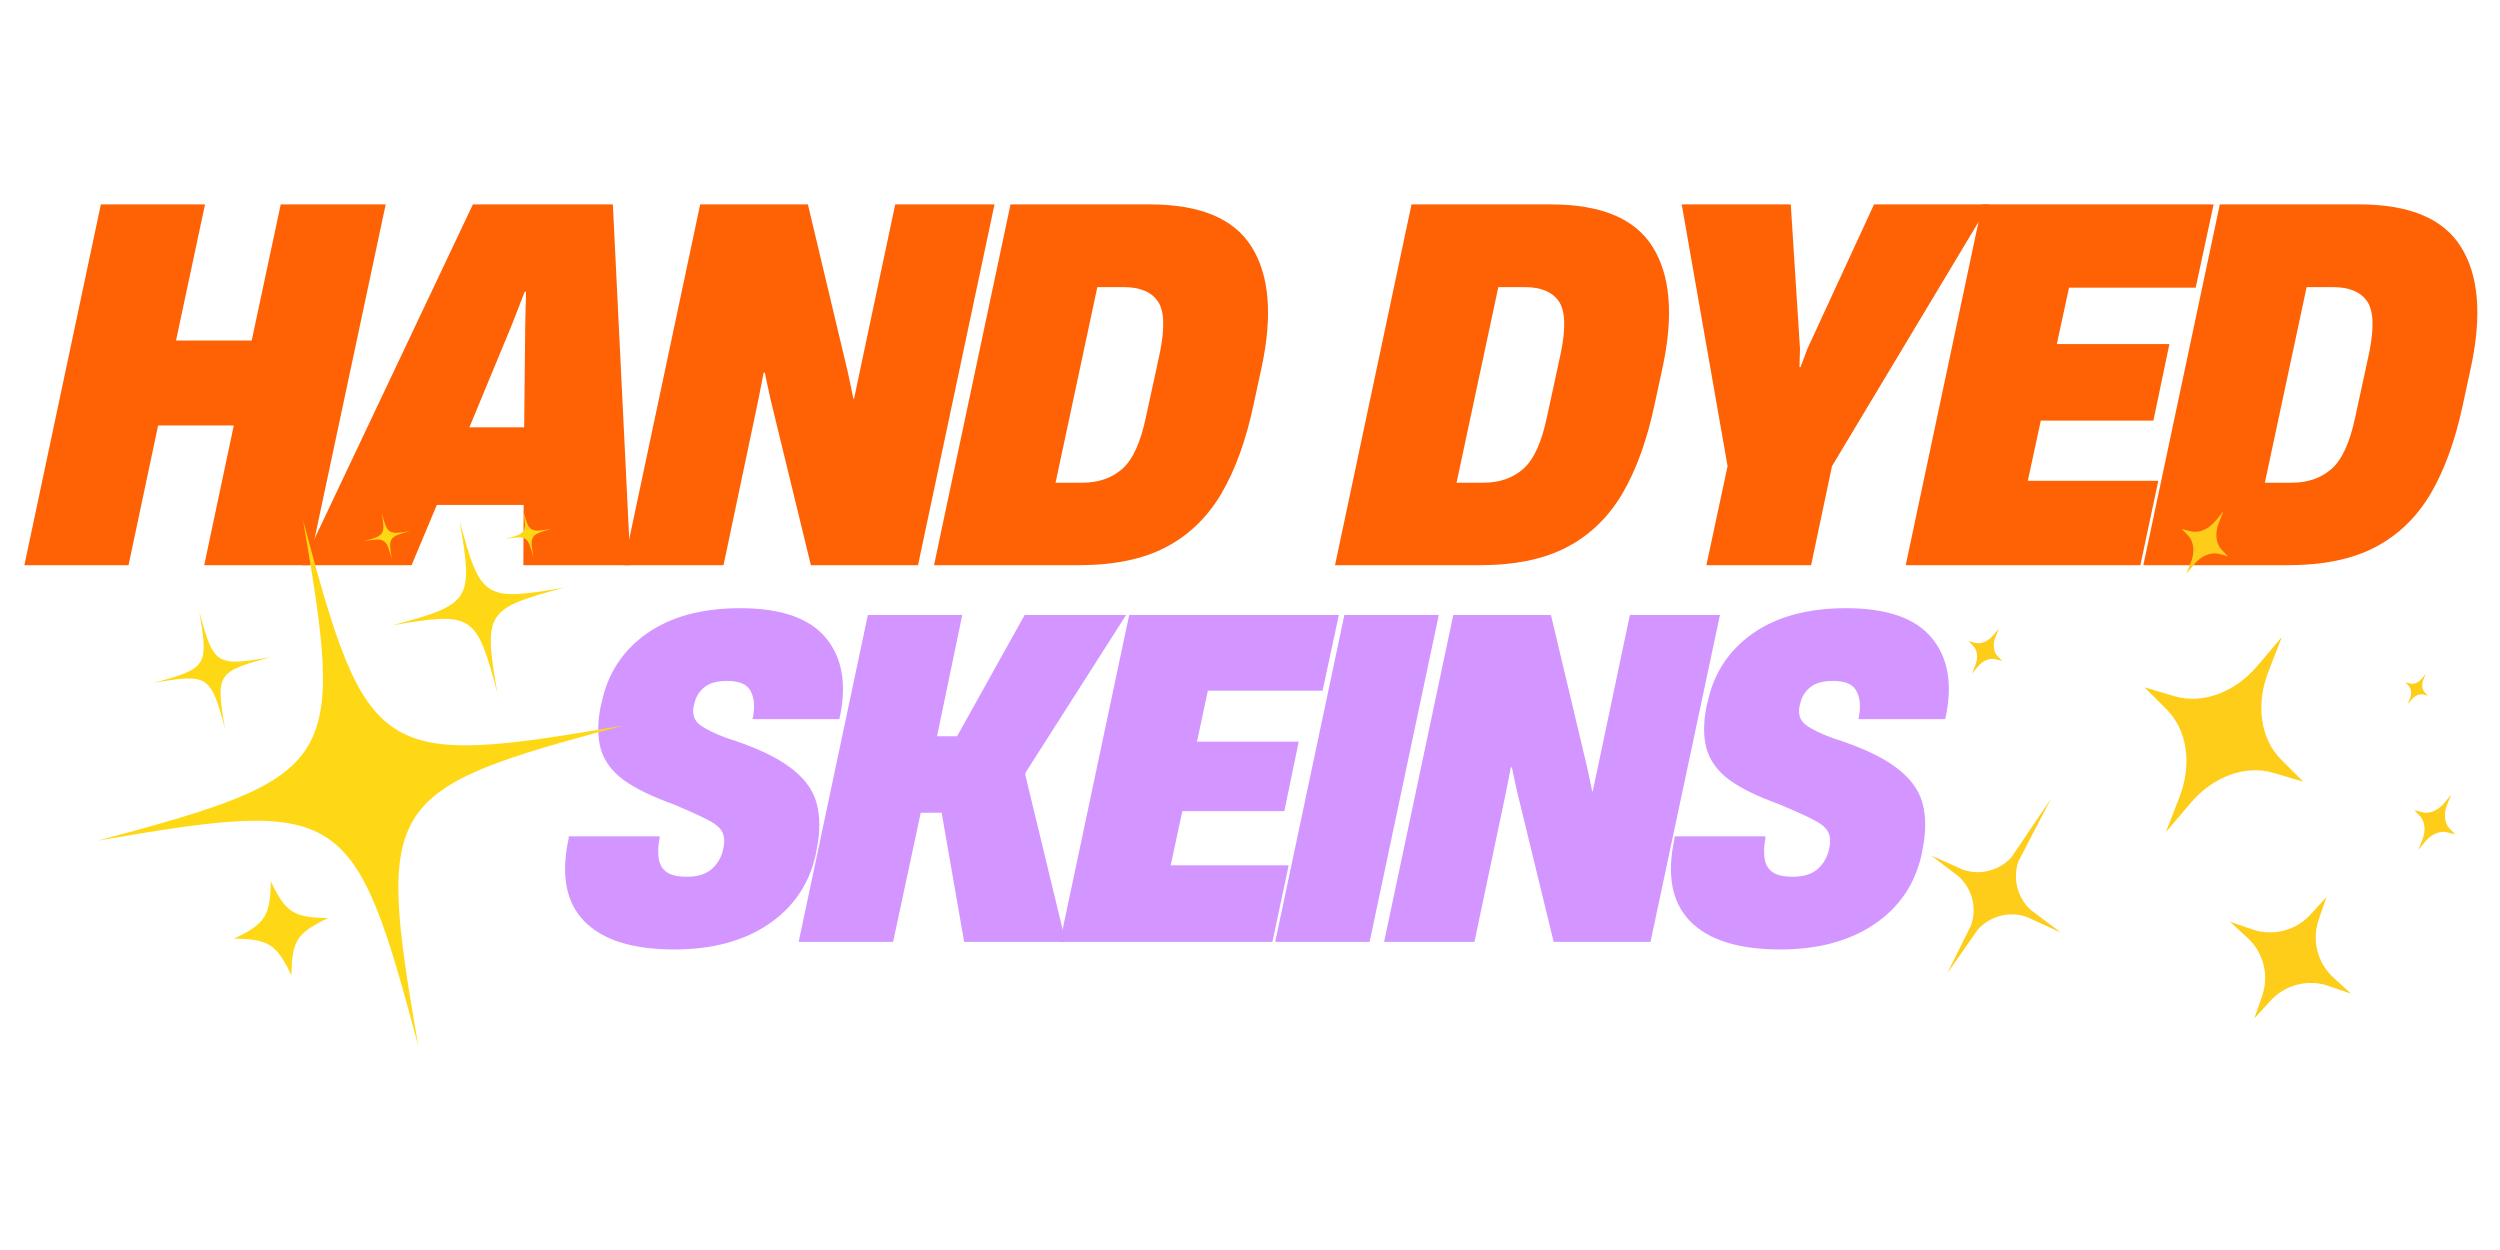
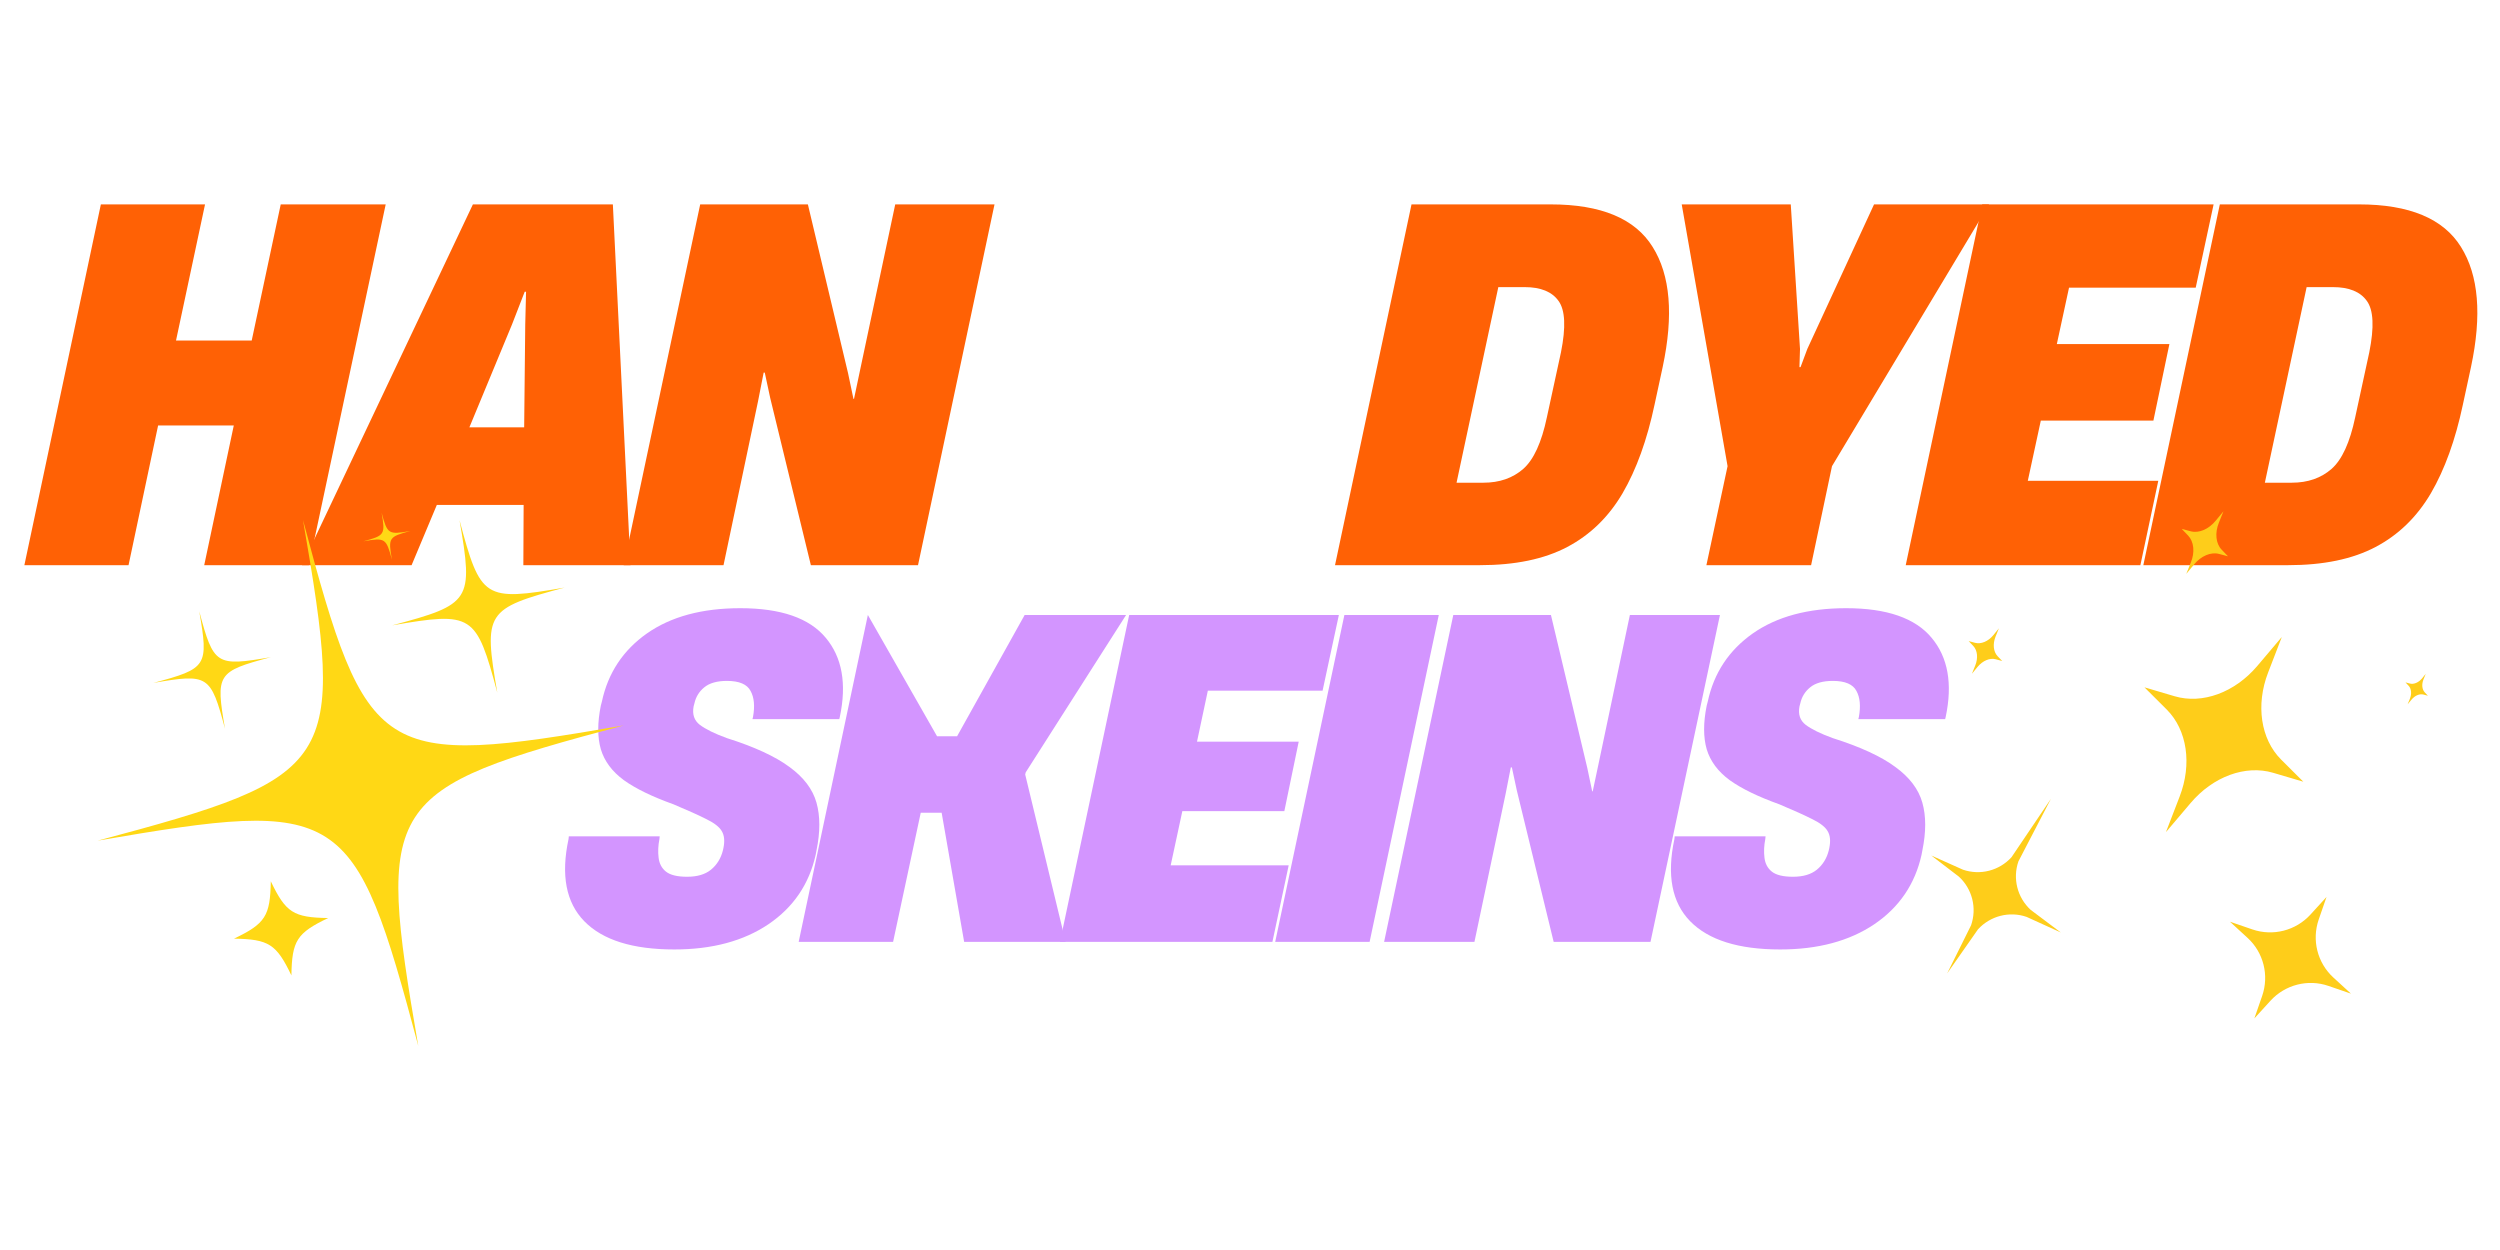
<svg xmlns="http://www.w3.org/2000/svg" version="1.0" preserveAspectRatio="xMidYMid meet" height="96" viewBox="0 0 144 72" zoomAndPan="magnify" width="192">
  <defs>
    <g />
    <clipPath id="2670cfa5c3">
      <path clip-rule="nonzero" d="M 123 36 L 133 36 L 133 48 L 123 48 Z M 123 36" />
    </clipPath>
    <clipPath id="770d4bd283">
      <path clip-rule="nonzero" d="M 120.488 24.949 L 146.129 40.184 L 130.285 66.848 L 104.645 51.613 Z M 120.488 24.949" />
    </clipPath>
    <clipPath id="03eff7381d">
      <path clip-rule="nonzero" d="M 120.488 24.949 L 146.129 40.184 L 130.285 66.848 L 104.645 51.613 Z M 120.488 24.949" />
    </clipPath>
    <clipPath id="3ba6a0ed89">
      <path clip-rule="nonzero" d="M 120.488 24.949 L 146.129 40.184 L 130.285 66.848 L 104.645 51.613 Z M 120.488 24.949" />
    </clipPath>
    <clipPath id="78236c977f">
      <path clip-rule="nonzero" d="M 128 51 L 136 51 L 136 59 L 128 59 Z M 128 51" />
    </clipPath>
    <clipPath id="0c43ab5233">
      <path clip-rule="nonzero" d="M 120.488 24.949 L 146.129 40.184 L 130.285 66.848 L 104.645 51.613 Z M 120.488 24.949" />
    </clipPath>
    <clipPath id="efb49aa292">
      <path clip-rule="nonzero" d="M 120.488 24.949 L 146.129 40.184 L 130.285 66.848 L 104.645 51.613 Z M 120.488 24.949" />
    </clipPath>
    <clipPath id="c4a971abe4">
      <path clip-rule="nonzero" d="M 120.488 24.949 L 146.129 40.184 L 130.285 66.848 L 104.645 51.613 Z M 120.488 24.949" />
    </clipPath>
    <clipPath id="51e014b8ce">
      <path clip-rule="nonzero" d="M 111 46 L 119 46 L 119 57 L 111 57 Z M 111 46" />
    </clipPath>
    <clipPath id="e01992a9c2">
      <path clip-rule="nonzero" d="M 120.488 24.949 L 146.129 40.184 L 130.285 66.848 L 104.645 51.613 Z M 120.488 24.949" />
    </clipPath>
    <clipPath id="dbad0000ce">
      <path clip-rule="nonzero" d="M 120.488 24.949 L 146.129 40.184 L 130.285 66.848 L 104.645 51.613 Z M 120.488 24.949" />
    </clipPath>
    <clipPath id="2cbd754a5b">
      <path clip-rule="nonzero" d="M 120.488 24.949 L 146.129 40.184 L 130.285 66.848 L 104.645 51.613 Z M 120.488 24.949" />
    </clipPath>
    <clipPath id="2c0fdf40f2">
-       <path clip-rule="nonzero" d="M 139 45 L 142 45 L 142 49 L 139 49 Z M 139 45" />
-     </clipPath>
+       </clipPath>
    <clipPath id="bc07659a4f">
      <path clip-rule="nonzero" d="M 120.488 24.949 L 146.129 40.184 L 130.285 66.848 L 104.645 51.613 Z M 120.488 24.949" />
    </clipPath>
    <clipPath id="a362592fd9">
      <path clip-rule="nonzero" d="M 120.488 24.949 L 146.129 40.184 L 130.285 66.848 L 104.645 51.613 Z M 120.488 24.949" />
    </clipPath>
    <clipPath id="3f8dd2682d">
      <path clip-rule="nonzero" d="M 120.488 24.949 L 146.129 40.184 L 130.285 66.848 L 104.645 51.613 Z M 120.488 24.949" />
    </clipPath>
    <clipPath id="0927f81388">
      <path clip-rule="nonzero" d="M 113 36 L 116 36 L 116 39 L 113 39 Z M 113 36" />
    </clipPath>
    <clipPath id="a22ebbabf3">
      <path clip-rule="nonzero" d="M 120.488 24.949 L 146.129 40.184 L 130.285 66.848 L 104.645 51.613 Z M 120.488 24.949" />
    </clipPath>
    <clipPath id="63f1682e09">
      <path clip-rule="nonzero" d="M 120.488 24.949 L 146.129 40.184 L 130.285 66.848 L 104.645 51.613 Z M 120.488 24.949" />
    </clipPath>
    <clipPath id="c3cb9a4e0d">
      <path clip-rule="nonzero" d="M 120.488 24.949 L 146.129 40.184 L 130.285 66.848 L 104.645 51.613 Z M 120.488 24.949" />
    </clipPath>
    <clipPath id="9ed196475a">
      <path clip-rule="nonzero" d="M 125 29 L 129 29 L 129 34 L 125 34 Z M 125 29" />
    </clipPath>
    <clipPath id="927e5bc288">
      <path clip-rule="nonzero" d="M 120.488 24.949 L 146.129 40.184 L 130.285 66.848 L 104.645 51.613 Z M 120.488 24.949" />
    </clipPath>
    <clipPath id="5767522e8f">
      <path clip-rule="nonzero" d="M 120.488 24.949 L 146.129 40.184 L 130.285 66.848 L 104.645 51.613 Z M 120.488 24.949" />
    </clipPath>
    <clipPath id="2c5e0ab7b8">
      <path clip-rule="nonzero" d="M 120.488 24.949 L 146.129 40.184 L 130.285 66.848 L 104.645 51.613 Z M 120.488 24.949" />
    </clipPath>
    <clipPath id="74cbf24cf5">
      <path clip-rule="nonzero" d="M 138 38 L 140 38 L 140 41 L 138 41 Z M 138 38" />
    </clipPath>
    <clipPath id="30a336cb9d">
      <path clip-rule="nonzero" d="M 120.488 24.949 L 146.129 40.184 L 130.285 66.848 L 104.645 51.613 Z M 120.488 24.949" />
    </clipPath>
    <clipPath id="f4c1ad82fa">
      <path clip-rule="nonzero" d="M 120.488 24.949 L 146.129 40.184 L 130.285 66.848 L 104.645 51.613 Z M 120.488 24.949" />
    </clipPath>
    <clipPath id="efd55780f5">
      <path clip-rule="nonzero" d="M 120.488 24.949 L 146.129 40.184 L 130.285 66.848 L 104.645 51.613 Z M 120.488 24.949" />
    </clipPath>
    <clipPath id="09a3e9a60a">
      <path clip-rule="nonzero" d="M 13 50 L 19 50 L 19 57 L 13 57 Z M 13 50" />
    </clipPath>
    <clipPath id="d4b001dc8f">
      <path clip-rule="nonzero" d="M 2.309 33.277 L 32.605 26.637 L 39.246 56.934 L 8.945 63.574 Z M 2.309 33.277" />
    </clipPath>
    <clipPath id="59a35fc108">
      <path clip-rule="nonzero" d="M 2.309 33.277 L 32.605 26.637 L 39.246 56.934 L 8.945 63.574 Z M 2.309 33.277" />
    </clipPath>
    <clipPath id="aee6801090">
      <path clip-rule="nonzero" d="M 2.309 33.277 L 32.605 26.637 L 39.246 56.934 L 8.945 63.574 Z M 2.309 33.277" />
    </clipPath>
    <clipPath id="ea27e7de1c">
      <path clip-rule="nonzero" d="M 5 29 L 36 29 L 36 61 L 5 61 Z M 5 29" />
    </clipPath>
    <clipPath id="4da3726f4a">
      <path clip-rule="nonzero" d="M 2.309 33.277 L 32.605 26.637 L 39.246 56.934 L 8.945 63.574 Z M 2.309 33.277" />
    </clipPath>
    <clipPath id="da848db305">
      <path clip-rule="nonzero" d="M 2.309 33.277 L 32.605 26.637 L 39.246 56.934 L 8.945 63.574 Z M 2.309 33.277" />
    </clipPath>
    <clipPath id="814491002a">
      <path clip-rule="nonzero" d="M 2.309 33.277 L 32.605 26.637 L 39.246 56.934 L 8.945 63.574 Z M 2.309 33.277" />
    </clipPath>
    <clipPath id="a1c40ffa83">
      <path clip-rule="nonzero" d="M 8 35 L 16 35 L 16 42 L 8 42 Z M 8 35" />
    </clipPath>
    <clipPath id="26d680b180">
      <path clip-rule="nonzero" d="M 2.309 33.277 L 32.605 26.637 L 39.246 56.934 L 8.945 63.574 Z M 2.309 33.277" />
    </clipPath>
    <clipPath id="1047bf992d">
      <path clip-rule="nonzero" d="M 2.309 33.277 L 32.605 26.637 L 39.246 56.934 L 8.945 63.574 Z M 2.309 33.277" />
    </clipPath>
    <clipPath id="96c56c5e94">
      <path clip-rule="nonzero" d="M 2.309 33.277 L 32.605 26.637 L 39.246 56.934 L 8.945 63.574 Z M 2.309 33.277" />
    </clipPath>
    <clipPath id="293c65ce30">
      <path clip-rule="nonzero" d="M 22 29 L 33 29 L 33 40 L 22 40 Z M 22 29" />
    </clipPath>
    <clipPath id="fcfbb217cd">
      <path clip-rule="nonzero" d="M 2.309 33.277 L 32.605 26.637 L 39.246 56.934 L 8.945 63.574 Z M 2.309 33.277" />
    </clipPath>
    <clipPath id="f8c211249f">
      <path clip-rule="nonzero" d="M 2.309 33.277 L 32.605 26.637 L 39.246 56.934 L 8.945 63.574 Z M 2.309 33.277" />
    </clipPath>
    <clipPath id="c45d78262d">
      <path clip-rule="nonzero" d="M 2.309 33.277 L 32.605 26.637 L 39.246 56.934 L 8.945 63.574 Z M 2.309 33.277" />
    </clipPath>
    <clipPath id="7abbae2248">
      <path clip-rule="nonzero" d="M 29 29 L 32 29 L 32 33 L 29 33 Z M 29 29" />
    </clipPath>
    <clipPath id="e798ea277f">
      <path clip-rule="nonzero" d="M 2.309 33.277 L 32.605 26.637 L 39.246 56.934 L 8.945 63.574 Z M 2.309 33.277" />
    </clipPath>
    <clipPath id="1ca71c17cf">
-       <path clip-rule="nonzero" d="M 2.309 33.277 L 32.605 26.637 L 39.246 56.934 L 8.945 63.574 Z M 2.309 33.277" />
-     </clipPath>
+       </clipPath>
    <clipPath id="9729af2248">
      <path clip-rule="nonzero" d="M 2.309 33.277 L 32.605 26.637 L 39.246 56.934 L 8.945 63.574 Z M 2.309 33.277" />
    </clipPath>
    <clipPath id="b1a85e0f0a">
      <path clip-rule="nonzero" d="M 20 29 L 24 29 L 24 33 L 20 33 Z M 20 29" />
    </clipPath>
    <clipPath id="6d54eedc34">
      <path clip-rule="nonzero" d="M 2.309 33.277 L 32.605 26.637 L 39.246 56.934 L 8.945 63.574 Z M 2.309 33.277" />
    </clipPath>
    <clipPath id="bebb72fafa">
      <path clip-rule="nonzero" d="M 2.309 33.277 L 32.605 26.637 L 39.246 56.934 L 8.945 63.574 Z M 2.309 33.277" />
    </clipPath>
    <clipPath id="0a12ee069c">
      <path clip-rule="nonzero" d="M 2.309 33.277 L 32.605 26.637 L 39.246 56.934 L 8.945 63.574 Z M 2.309 33.277" />
    </clipPath>
  </defs>
  <rect fill-opacity="1" height="86.4" y="-7.2" fill="#ffffff" width="172.8" x="-14.4" />
  <rect fill-opacity="1" height="86.4" y="-7.2" fill="#ffffff" width="172.8" x="-14.4" />
  <g fill-opacity="1" fill="#ff6105">
    <g transform="translate(1.732, 32.554)">
      <g>
        <path d="M 12.766 -12.938 L 14.438 -20.781 L 20.484 -20.781 L 16.062 0 L 10.031 0 L 11.734 -8.047 L 7.375 -8.047 L 5.672 0 L -0.328 0 L 4.078 -20.781 L 10.078 -20.781 L 8.406 -12.938 Z M 12.766 -12.938" />
      </g>
    </g>
  </g>
  <g fill-opacity="1" fill="#ff6105">
    <g transform="translate(19.02, 32.554)">
      <g>
        <path d="M 16.281 -20.781 L 17.297 0 L 11.125 0 L 11.141 -3.469 L 6.141 -3.469 L 4.688 0 L -1.625 0 L 8.219 -20.781 Z M 10.469 -13.859 L 8.016 -7.938 L 11.172 -7.938 L 11.234 -13.859 L 11.281 -15.75 L 11.203 -15.75 Z M 10.469 -13.859" />
      </g>
    </g>
  </g>
  <g fill-opacity="1" fill="#ff6105">
    <g transform="translate(36.253, 32.554)">
      <g>
        <path d="M 5.422 0 L -0.328 0 L 4.078 -20.781 L 10.281 -20.781 L 12.594 -11.062 L 12.906 -9.578 L 12.938 -9.578 L 13.297 -11.281 L 15.312 -20.781 L 21.031 -20.781 L 16.625 0 L 10.453 0 L 8.109 -9.641 L 7.797 -11.094 L 7.734 -11.094 L 7.406 -9.422 Z M 5.422 0" />
      </g>
    </g>
  </g>
  <g fill-opacity="1" fill="#ff6105">
    <g transform="translate(54.128, 32.554)">
      <g>
-         <path d="M 8.016 0 L -0.328 0 L 4.078 -20.781 L 12.094 -20.781 C 15 -20.781 16.957 -19.961 17.969 -18.328 C 18.988 -16.703 19.18 -14.398 18.547 -11.422 L 18.078 -9.25 C 17.648 -7.219 17.035 -5.516 16.234 -4.141 C 15.43 -2.773 14.367 -1.742 13.047 -1.047 C 11.723 -0.348 10.047 0 8.016 0 Z M 9.078 -16.016 L 6.672 -4.75 L 8.219 -4.75 C 9.145 -4.75 9.91 -5.016 10.516 -5.547 C 11.117 -6.078 11.57 -7.066 11.875 -8.516 L 12.688 -12.266 C 12.977 -13.711 12.93 -14.695 12.547 -15.219 C 12.172 -15.75 11.52 -16.016 10.594 -16.016 Z M 9.078 -16.016" />
-       </g>
+         </g>
    </g>
  </g>
  <g fill-opacity="1" fill="#ff6105">
    <g transform="translate(70.941, 32.554)">
      <g />
    </g>
  </g>
  <g fill-opacity="1" fill="#ff6105">
    <g transform="translate(77.225, 32.554)">
      <g>
        <path d="M 8.016 0 L -0.328 0 L 4.078 -20.781 L 12.094 -20.781 C 15 -20.781 16.957 -19.961 17.969 -18.328 C 18.988 -16.703 19.18 -14.398 18.547 -11.422 L 18.078 -9.25 C 17.648 -7.219 17.035 -5.516 16.234 -4.141 C 15.43 -2.773 14.367 -1.742 13.047 -1.047 C 11.723 -0.348 10.047 0 8.016 0 Z M 9.078 -16.016 L 6.672 -4.75 L 8.219 -4.75 C 9.145 -4.75 9.91 -5.016 10.516 -5.547 C 11.117 -6.078 11.57 -7.066 11.875 -8.516 L 12.688 -12.266 C 12.977 -13.711 12.93 -14.695 12.547 -15.219 C 12.172 -15.75 11.52 -16.016 10.594 -16.016 Z M 9.078 -16.016" />
      </g>
    </g>
  </g>
  <g fill-opacity="1" fill="#ff6105">
    <g transform="translate(94.039, 32.554)">
      <g>
        <path d="M 10.281 0 L 4.25 0 L 5.469 -5.703 L 2.828 -20.781 L 9.109 -20.781 L 9.641 -12.453 L 9.609 -11.406 L 9.672 -11.406 L 10.062 -12.453 L 13.906 -20.781 L 20.531 -20.781 L 11.484 -5.703 Z M 10.281 0" />
      </g>
    </g>
  </g>
  <g fill-opacity="1" fill="#ff6105">
    <g transform="translate(110.098, 32.554)">
      <g>
        <path d="M 13.188 0 L -0.328 0 L 4.078 -20.781 L 17.406 -20.781 L 16.375 -15.984 L 9.078 -15.984 L 8.375 -12.734 L 14.859 -12.734 L 13.938 -8.328 L 7.453 -8.328 L 6.703 -4.859 L 14.219 -4.859 Z M 13.188 0" />
      </g>
    </g>
  </g>
  <g fill-opacity="1" fill="#ff6105">
    <g transform="translate(123.784, 32.554)">
      <g>
        <path d="M 8.016 0 L -0.328 0 L 4.078 -20.781 L 12.094 -20.781 C 15 -20.781 16.957 -19.961 17.969 -18.328 C 18.988 -16.703 19.18 -14.398 18.547 -11.422 L 18.078 -9.25 C 17.648 -7.219 17.035 -5.516 16.234 -4.141 C 15.43 -2.773 14.367 -1.742 13.047 -1.047 C 11.723 -0.348 10.047 0 8.016 0 Z M 9.078 -16.016 L 6.672 -4.75 L 8.219 -4.75 C 9.145 -4.75 9.91 -5.016 10.516 -5.547 C 11.117 -6.078 11.57 -7.066 11.875 -8.516 L 12.688 -12.266 C 12.977 -13.711 12.93 -14.695 12.547 -15.219 C 12.172 -15.75 11.52 -16.016 10.594 -16.016 Z M 9.078 -16.016" />
      </g>
    </g>
  </g>
  <g clip-path="url(#2670cfa5c3)">
    <g clip-path="url(#770d4bd283)">
      <g clip-path="url(#03eff7381d)">
        <g clip-path="url(#3ba6a0ed89)">
          <path fill-rule="nonzero" fill-opacity="1" d="M 132.672 45.027 L 130.93 44.512 C 129.34 44.043 127.469 44.727 126.176 46.258 L 124.758 47.93 L 125.547 45.883 C 126.27 44.016 125.98 42.047 124.805 40.871 L 123.52 39.59 L 125.262 40.105 C 126.852 40.574 128.723 39.891 130.02 38.359 L 131.434 36.688 L 130.645 38.734 C 129.922 40.602 130.215 42.57 131.387 43.746 Z M 132.672 45.027" fill="#fecd1a" />
        </g>
      </g>
    </g>
  </g>
  <g clip-path="url(#78236c977f)">
    <g clip-path="url(#0c43ab5233)">
      <g clip-path="url(#efb49aa292)">
        <g clip-path="url(#c4a971abe4)">
          <path fill-rule="nonzero" fill-opacity="1" d="M 135.414 57.234 L 134.121 56.789 C 132.938 56.379 131.621 56.719 130.777 57.645 L 129.852 58.66 L 130.301 57.363 C 130.711 56.176 130.379 54.859 129.453 54.016 L 128.445 53.09 L 129.738 53.535 C 130.922 53.941 132.238 53.605 133.082 52.68 L 134.008 51.664 L 133.559 52.961 C 133.148 54.148 133.48 55.465 134.406 56.309 Z M 135.414 57.234" fill="#fecd1a" />
        </g>
      </g>
    </g>
  </g>
  <g clip-path="url(#51e014b8ce)">
    <g clip-path="url(#e01992a9c2)">
      <g clip-path="url(#dbad0000ce)">
        <g clip-path="url(#2cbd754a5b)">
          <path fill-rule="nonzero" fill-opacity="1" d="M 118.703 53.711 L 116.73 52.812 C 115.742 52.473 114.645 52.754 113.934 53.527 L 112.156 56.07 L 113.535 53.293 C 113.879 52.301 113.602 51.199 112.828 50.492 L 111.242 49.277 L 113.066 50.094 C 114.059 50.434 115.156 50.152 115.863 49.375 L 118.133 46.012 L 116.262 49.613 C 115.918 50.605 116.199 51.703 116.969 52.41 Z M 118.703 53.711" fill="#fecd1a" />
        </g>
      </g>
    </g>
  </g>
  <g clip-path="url(#2c0fdf40f2)">
    <g clip-path="url(#bc07659a4f)">
      <g clip-path="url(#a362592fd9)">
        <g clip-path="url(#3f8dd2682d)">
          <path fill-rule="nonzero" fill-opacity="1" d="M 141.422 48.066 L 140.965 47.941 C 140.551 47.832 140.047 48.043 139.688 48.48 L 139.293 48.961 L 139.523 48.387 C 139.738 47.859 139.684 47.316 139.387 47.004 L 139.062 46.664 L 139.516 46.785 C 139.934 46.898 140.434 46.684 140.797 46.246 L 141.191 45.766 L 140.957 46.344 C 140.742 46.867 140.797 47.41 141.098 47.723 Z M 141.422 48.066" fill="#fecd1a" />
        </g>
      </g>
    </g>
  </g>
  <g clip-path="url(#0927f81388)">
    <g clip-path="url(#a22ebbabf3)">
      <g clip-path="url(#63f1682e09)">
        <g clip-path="url(#c3cb9a4e0d)">
          <path fill-rule="nonzero" fill-opacity="1" d="M 115.328 38.074 L 114.953 37.973 C 114.613 37.883 114.203 38.055 113.906 38.414 L 113.582 38.809 L 113.773 38.336 C 113.949 37.906 113.902 37.461 113.66 37.207 L 113.395 36.926 L 113.766 37.027 C 114.109 37.117 114.52 36.945 114.816 36.586 L 115.137 36.191 L 114.945 36.664 C 114.773 37.094 114.816 37.539 115.062 37.797 Z M 115.328 38.074" fill="#fecd1a" />
        </g>
      </g>
    </g>
  </g>
  <g clip-path="url(#9ed196475a)">
    <g clip-path="url(#927e5bc288)">
      <g clip-path="url(#5767522e8f)">
        <g clip-path="url(#2c5e0ab7b8)">
          <path fill-rule="nonzero" fill-opacity="1" d="M 128.332 32.043 L 127.816 31.906 C 127.348 31.781 126.781 32.02 126.375 32.516 L 125.93 33.055 L 126.191 32.406 C 126.434 31.812 126.371 31.199 126.035 30.848 L 125.668 30.465 L 126.184 30.602 C 126.652 30.727 127.219 30.488 127.625 29.992 L 128.07 29.453 L 127.809 30.102 C 127.566 30.695 127.629 31.309 127.965 31.66 Z M 128.332 32.043" fill="#fecd1a" />
        </g>
      </g>
    </g>
  </g>
  <g clip-path="url(#74cbf24cf5)">
    <g clip-path="url(#30a336cb9d)">
      <g clip-path="url(#f4c1ad82fa)">
        <g clip-path="url(#efd55780f5)">
          <path fill-rule="nonzero" fill-opacity="1" d="M 139.848 40.074 L 139.598 40.008 C 139.371 39.945 139.094 40.062 138.898 40.305 L 138.68 40.566 L 138.809 40.25 C 138.926 39.961 138.895 39.664 138.73 39.492 L 138.555 39.305 L 138.805 39.371 C 139.031 39.434 139.309 39.316 139.508 39.078 L 139.723 38.812 L 139.594 39.129 C 139.477 39.418 139.508 39.719 139.672 39.887 Z M 139.848 40.074" fill="#fecd1a" />
        </g>
      </g>
    </g>
  </g>
  <g fill-opacity="1" fill="#d395ff">
    <g transform="translate(32.514, 54.251)">
      <g>
        <path d="M 6.328 0.438 C 3.93 0.438 2.203 -0.102 1.141 -1.188 C 0.086 -2.27 -0.211 -3.848 0.234 -5.922 L 0.25 -6.078 L 5.484 -6.078 L 5.469 -5.922 C 5.395 -5.547 5.379 -5.188 5.422 -4.844 C 5.461 -4.508 5.602 -4.242 5.844 -4.047 C 6.094 -3.848 6.5 -3.75 7.062 -3.75 C 7.645 -3.75 8.102 -3.883 8.438 -4.156 C 8.781 -4.438 9.008 -4.805 9.125 -5.266 L 9.156 -5.406 C 9.238 -5.812 9.207 -6.133 9.062 -6.375 C 8.926 -6.613 8.633 -6.844 8.188 -7.062 C 7.738 -7.289 7.102 -7.578 6.281 -7.922 C 5.062 -8.359 4.109 -8.82 3.422 -9.312 C 2.742 -9.812 2.301 -10.406 2.094 -11.094 C 1.895 -11.789 1.895 -12.629 2.094 -13.609 L 2.156 -13.844 C 2.508 -15.488 3.375 -16.797 4.75 -17.766 C 6.133 -18.734 7.926 -19.219 10.125 -19.219 C 12.469 -19.219 14.109 -18.648 15.047 -17.516 C 15.992 -16.391 16.266 -14.867 15.859 -12.953 L 15.828 -12.828 L 10.828 -12.828 L 10.859 -12.953 C 10.973 -13.578 10.926 -14.078 10.719 -14.453 C 10.52 -14.836 10.066 -15.031 9.359 -15.031 C 8.785 -15.031 8.348 -14.906 8.047 -14.656 C 7.754 -14.414 7.566 -14.109 7.484 -13.734 L 7.438 -13.562 C 7.352 -13.102 7.473 -12.75 7.797 -12.5 C 8.129 -12.25 8.648 -11.992 9.359 -11.734 C 10.941 -11.234 12.141 -10.68 12.953 -10.078 C 13.773 -9.484 14.297 -8.797 14.516 -8.016 C 14.734 -7.242 14.734 -6.328 14.516 -5.266 L 14.469 -5.016 C 14.094 -3.328 13.188 -1.992 11.75 -1.016 C 10.312 -0.047 8.504 0.438 6.328 0.438 Z M 6.328 0.438" />
      </g>
    </g>
  </g>
  <g fill-opacity="1" fill="#d395ff">
    <g transform="translate(46.301, 54.251)">
      <g>
-         <path d="M 5.141 0 L -0.297 0 L 3.688 -18.828 L 9.125 -18.828 L 7.672 -11.844 L 8.828 -11.844 L 12.719 -18.828 L 18.562 -18.828 L 12.781 -9.766 L 12.75 -9.641 L 15.078 0 L 9.234 0 L 7.938 -7.438 L 6.734 -7.438 Z M 5.141 0" />
+         <path d="M 5.141 0 L -0.297 0 L 3.688 -18.828 L 7.672 -11.844 L 8.828 -11.844 L 12.719 -18.828 L 18.562 -18.828 L 12.781 -9.766 L 12.75 -9.641 L 15.078 0 L 9.234 0 L 7.938 -7.438 L 6.734 -7.438 Z M 5.141 0" />
      </g>
    </g>
  </g>
  <g fill-opacity="1" fill="#d395ff">
    <g transform="translate(61.353, 54.251)">
      <g>
        <path d="M 11.938 0 L -0.297 0 L 3.688 -18.828 L 15.766 -18.828 L 14.828 -14.469 L 8.219 -14.469 L 7.594 -11.531 L 13.453 -11.531 L 12.625 -7.531 L 6.75 -7.531 L 6.078 -4.406 L 12.875 -4.406 Z M 11.938 0" />
      </g>
    </g>
  </g>
  <g fill-opacity="1" fill="#d395ff">
    <g transform="translate(73.749, 54.251)">
      <g>
        <path d="M 5.141 0 L -0.297 0 L 3.688 -18.828 L 9.125 -18.828 Z M 5.141 0" />
      </g>
    </g>
  </g>
  <g fill-opacity="1" fill="#d395ff">
    <g transform="translate(80.022, 54.251)">
      <g>
        <path d="M 4.906 0 L -0.297 0 L 3.688 -18.828 L 9.312 -18.828 L 11.406 -10.016 L 11.688 -8.672 L 11.719 -8.672 L 12.047 -10.219 L 13.859 -18.828 L 19.047 -18.828 L 15.047 0 L 9.469 0 L 7.344 -8.734 L 7.062 -10.047 L 7 -10.047 L 6.703 -8.531 Z M 4.906 0" />
      </g>
    </g>
  </g>
  <g fill-opacity="1" fill="#d395ff">
    <g transform="translate(96.212, 54.251)">
      <g>
        <path d="M 6.328 0.438 C 3.93 0.438 2.203 -0.102 1.141 -1.188 C 0.086 -2.27 -0.211 -3.848 0.234 -5.922 L 0.25 -6.078 L 5.484 -6.078 L 5.469 -5.922 C 5.395 -5.547 5.379 -5.188 5.422 -4.844 C 5.461 -4.508 5.602 -4.242 5.844 -4.047 C 6.094 -3.848 6.5 -3.75 7.062 -3.75 C 7.645 -3.75 8.102 -3.883 8.438 -4.156 C 8.781 -4.438 9.008 -4.805 9.125 -5.266 L 9.156 -5.406 C 9.238 -5.812 9.207 -6.133 9.062 -6.375 C 8.926 -6.613 8.633 -6.844 8.188 -7.062 C 7.738 -7.289 7.102 -7.578 6.281 -7.922 C 5.062 -8.359 4.109 -8.82 3.422 -9.312 C 2.742 -9.812 2.301 -10.406 2.094 -11.094 C 1.895 -11.789 1.895 -12.629 2.094 -13.609 L 2.156 -13.844 C 2.508 -15.488 3.375 -16.797 4.75 -17.766 C 6.133 -18.734 7.926 -19.219 10.125 -19.219 C 12.469 -19.219 14.109 -18.648 15.047 -17.516 C 15.992 -16.391 16.266 -14.867 15.859 -12.953 L 15.828 -12.828 L 10.828 -12.828 L 10.859 -12.953 C 10.973 -13.578 10.926 -14.078 10.719 -14.453 C 10.52 -14.836 10.066 -15.031 9.359 -15.031 C 8.785 -15.031 8.348 -14.906 8.047 -14.656 C 7.754 -14.414 7.566 -14.109 7.484 -13.734 L 7.438 -13.562 C 7.352 -13.102 7.473 -12.75 7.797 -12.5 C 8.129 -12.25 8.648 -11.992 9.359 -11.734 C 10.941 -11.234 12.141 -10.68 12.953 -10.078 C 13.773 -9.484 14.297 -8.797 14.516 -8.016 C 14.734 -7.242 14.734 -6.328 14.516 -5.266 L 14.469 -5.016 C 14.094 -3.328 13.188 -1.992 11.75 -1.016 C 10.312 -0.047 8.504 0.438 6.328 0.438 Z M 6.328 0.438" />
      </g>
    </g>
  </g>
  <g clip-path="url(#09a3e9a60a)">
    <g clip-path="url(#d4b001dc8f)">
      <g clip-path="url(#59a35fc108)">
        <g clip-path="url(#aee6801090)">
          <path fill-rule="nonzero" fill-opacity="1" d="M 18.902 52.879 C 17.098 53.742 16.816 54.184 16.785 56.184 C 15.922 54.379 15.48 54.098 13.48 54.066 C 15.285 53.203 15.566 52.762 15.598 50.762 C 16.461 52.566 16.902 52.848 18.902 52.879 Z M 18.902 52.879" fill="#ffd815" />
        </g>
      </g>
    </g>
  </g>
  <g clip-path="url(#ea27e7de1c)">
    <g clip-path="url(#4da3726f4a)">
      <g clip-path="url(#da848db305)">
        <g clip-path="url(#814491002a)">
          <path fill-rule="nonzero" fill-opacity="1" d="M 35.922 41.785 C 22.051 45.484 21.652 46.105 24.094 60.25 C 20.395 46.383 19.773 45.984 5.625 48.422 C 19.496 44.723 19.895 44.102 17.453 29.957 C 21.152 43.824 21.777 44.223 35.922 41.785 Z M 35.922 41.785" fill="#ffd815" />
        </g>
      </g>
    </g>
  </g>
  <g clip-path="url(#a1c40ffa83)">
    <g clip-path="url(#26d680b180)">
      <g clip-path="url(#1047bf992d)">
        <g clip-path="url(#96c56c5e94)">
          <path fill-rule="nonzero" fill-opacity="1" d="M 15.602 37.852 C 12.504 38.68 12.414 38.816 12.961 41.977 C 12.133 38.879 11.996 38.789 8.836 39.336 C 11.934 38.508 12.023 38.371 11.477 35.211 C 12.305 38.309 12.441 38.398 15.602 37.852 Z M 15.602 37.852" fill="#ffd815" />
        </g>
      </g>
    </g>
  </g>
  <g clip-path="url(#293c65ce30)">
    <g clip-path="url(#fcfbb217cd)">
      <g clip-path="url(#f8c211249f)">
        <g clip-path="url(#c45d78262d)">
          <path fill-rule="nonzero" fill-opacity="1" d="M 32.523 33.844 C 27.977 35.059 27.844 35.262 28.645 39.898 C 27.43 35.352 27.227 35.223 22.59 36.02 C 27.137 34.809 27.27 34.605 26.469 29.965 C 27.68 34.512 27.887 34.645 32.523 33.844 Z M 32.523 33.844" fill="#ffd815" />
        </g>
      </g>
    </g>
  </g>
  <g clip-path="url(#7abbae2248)">
    <g clip-path="url(#e798ea277f)">
      <g clip-path="url(#1ca71c17cf)">
        <g clip-path="url(#9729af2248)">
          <path fill-rule="nonzero" fill-opacity="1" d="M 31.781 30.461 C 30.543 30.793 30.508 30.848 30.727 32.109 C 30.395 30.871 30.34 30.836 29.078 31.055 C 30.316 30.723 30.352 30.668 30.133 29.406 C 30.465 30.645 30.52 30.68 31.781 30.461 Z M 31.781 30.461" fill="#ffd815" />
        </g>
      </g>
    </g>
  </g>
  <g clip-path="url(#b1a85e0f0a)">
    <g clip-path="url(#6d54eedc34)">
      <g clip-path="url(#bebb72fafa)">
        <g clip-path="url(#0a12ee069c)">
          <path fill-rule="nonzero" fill-opacity="1" d="M 23.633 30.586 C 22.391 30.918 22.355 30.973 22.574 32.234 C 22.242 30.996 22.188 30.961 20.926 31.18 C 22.164 30.848 22.199 30.793 21.98 29.531 C 22.312 30.77 22.367 30.805 23.633 30.586 Z M 23.633 30.586" fill="#ffd815" />
        </g>
      </g>
    </g>
  </g>
</svg>